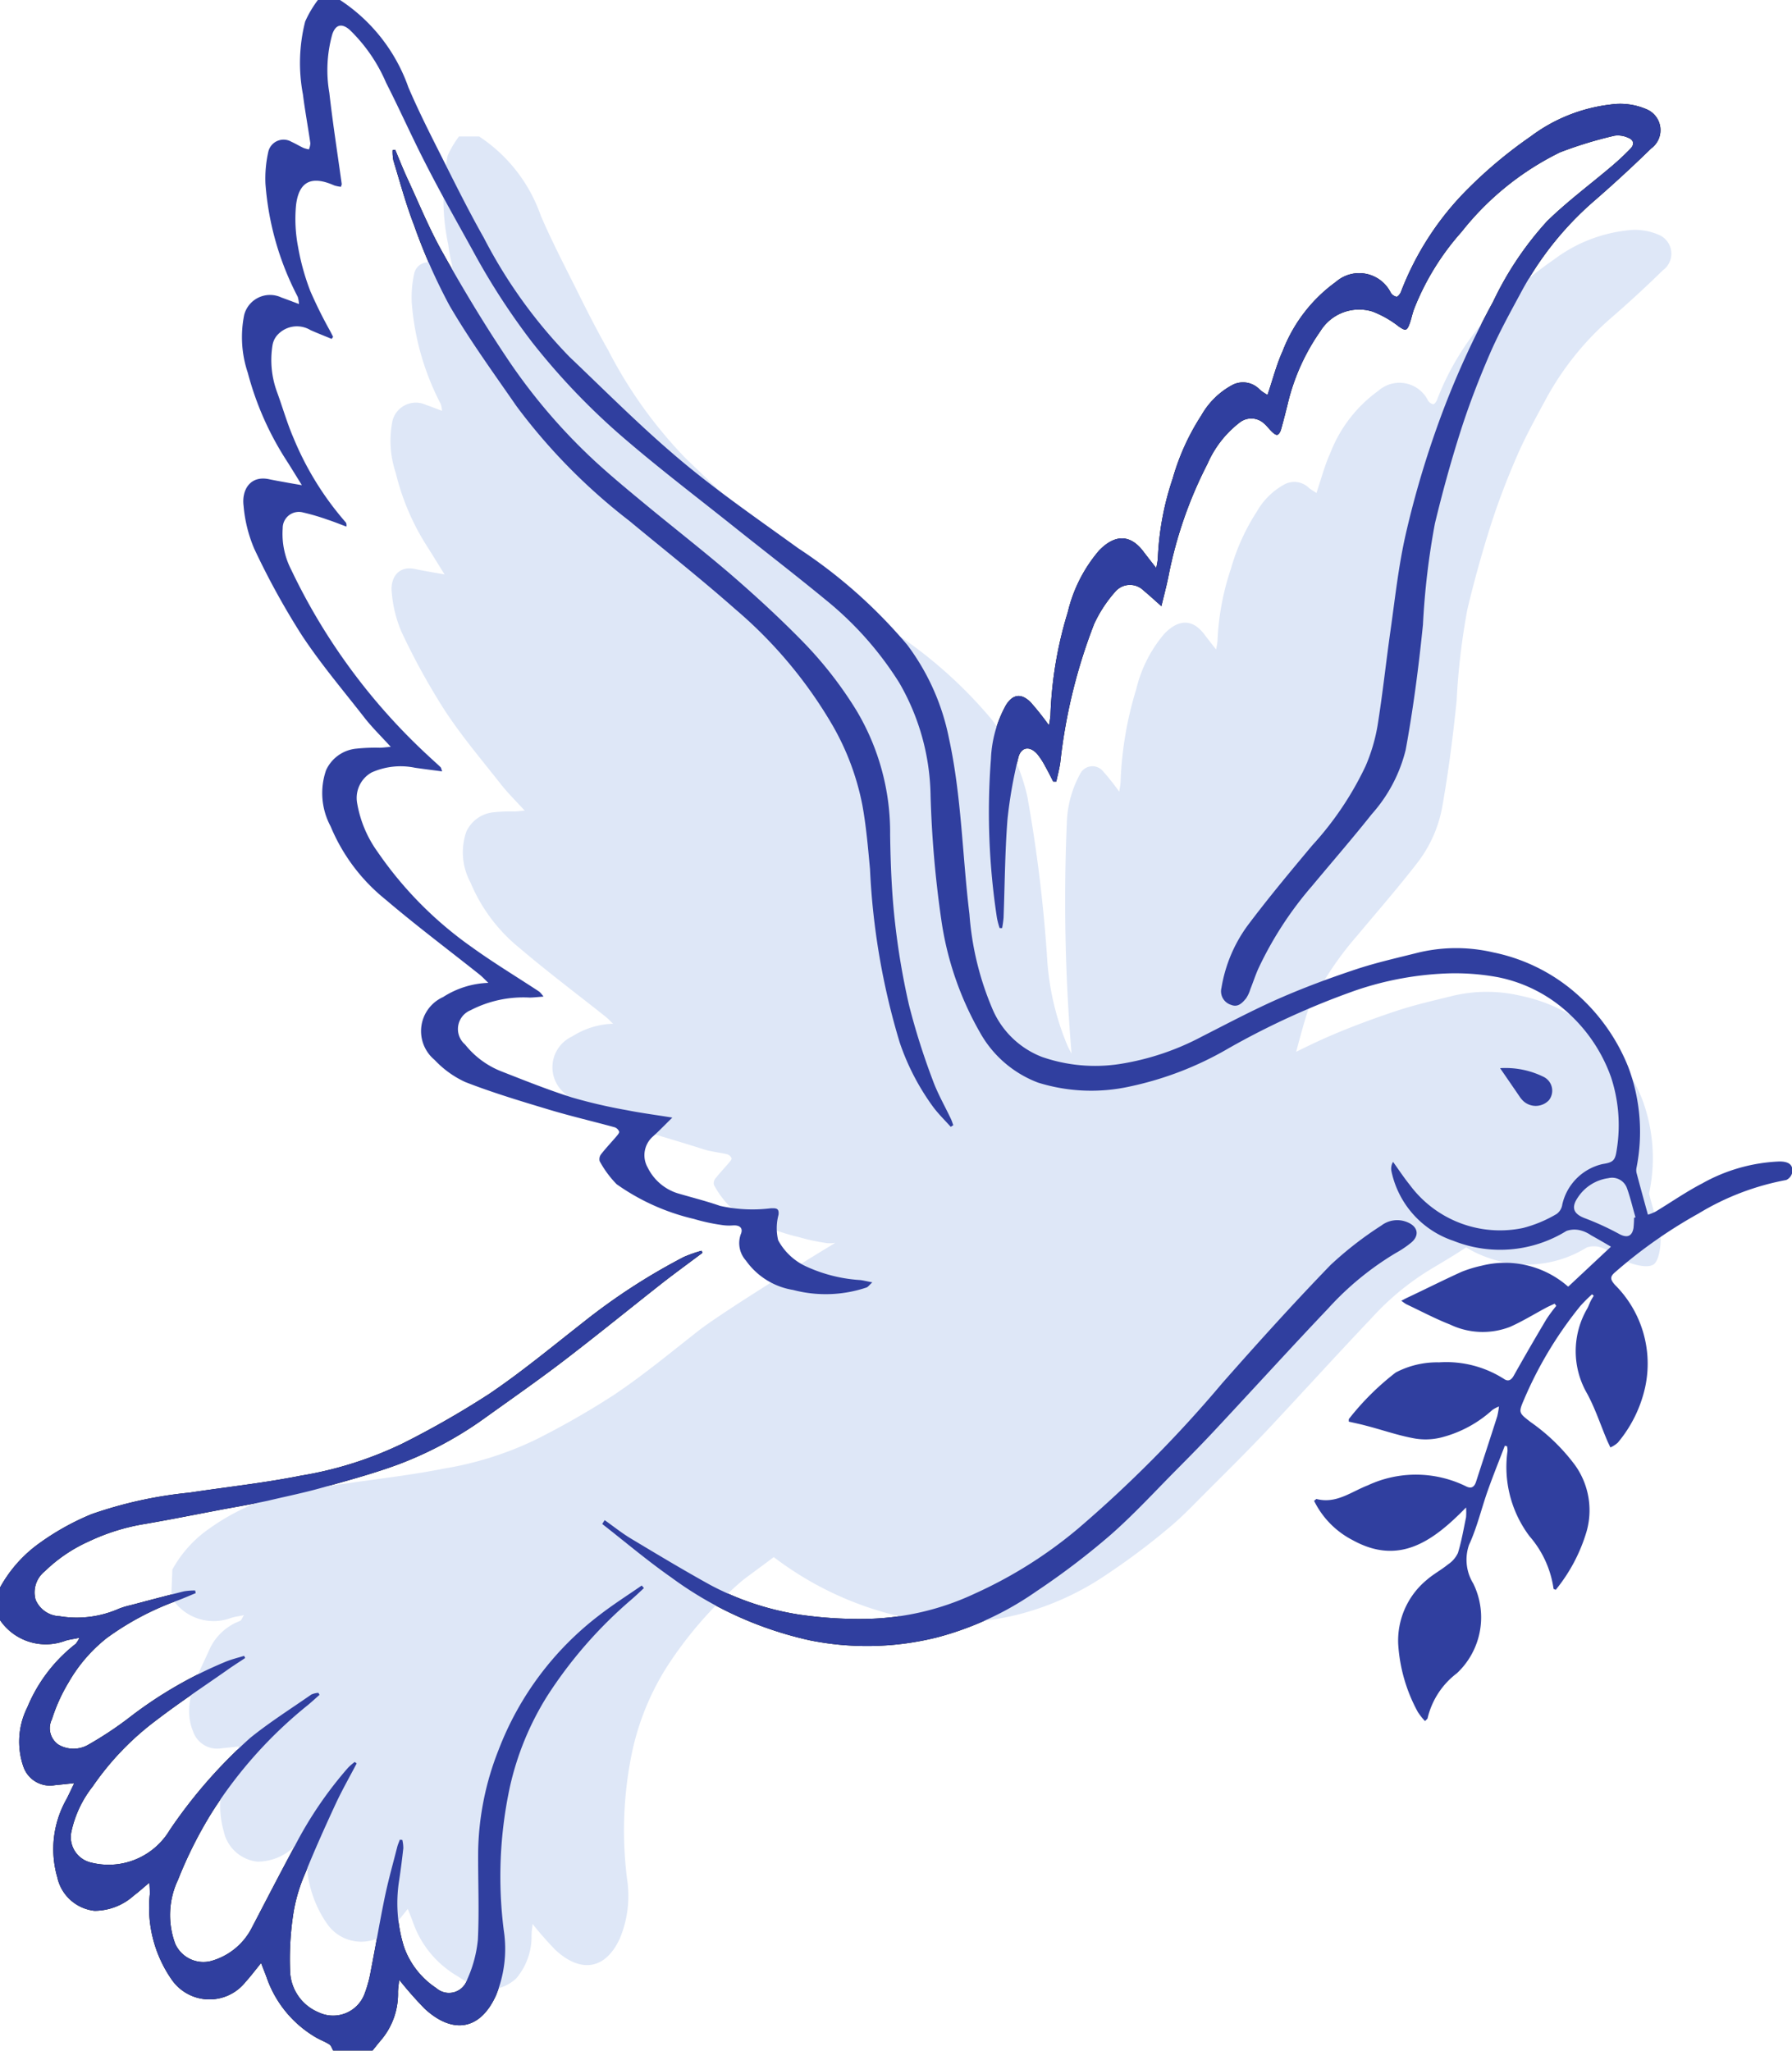
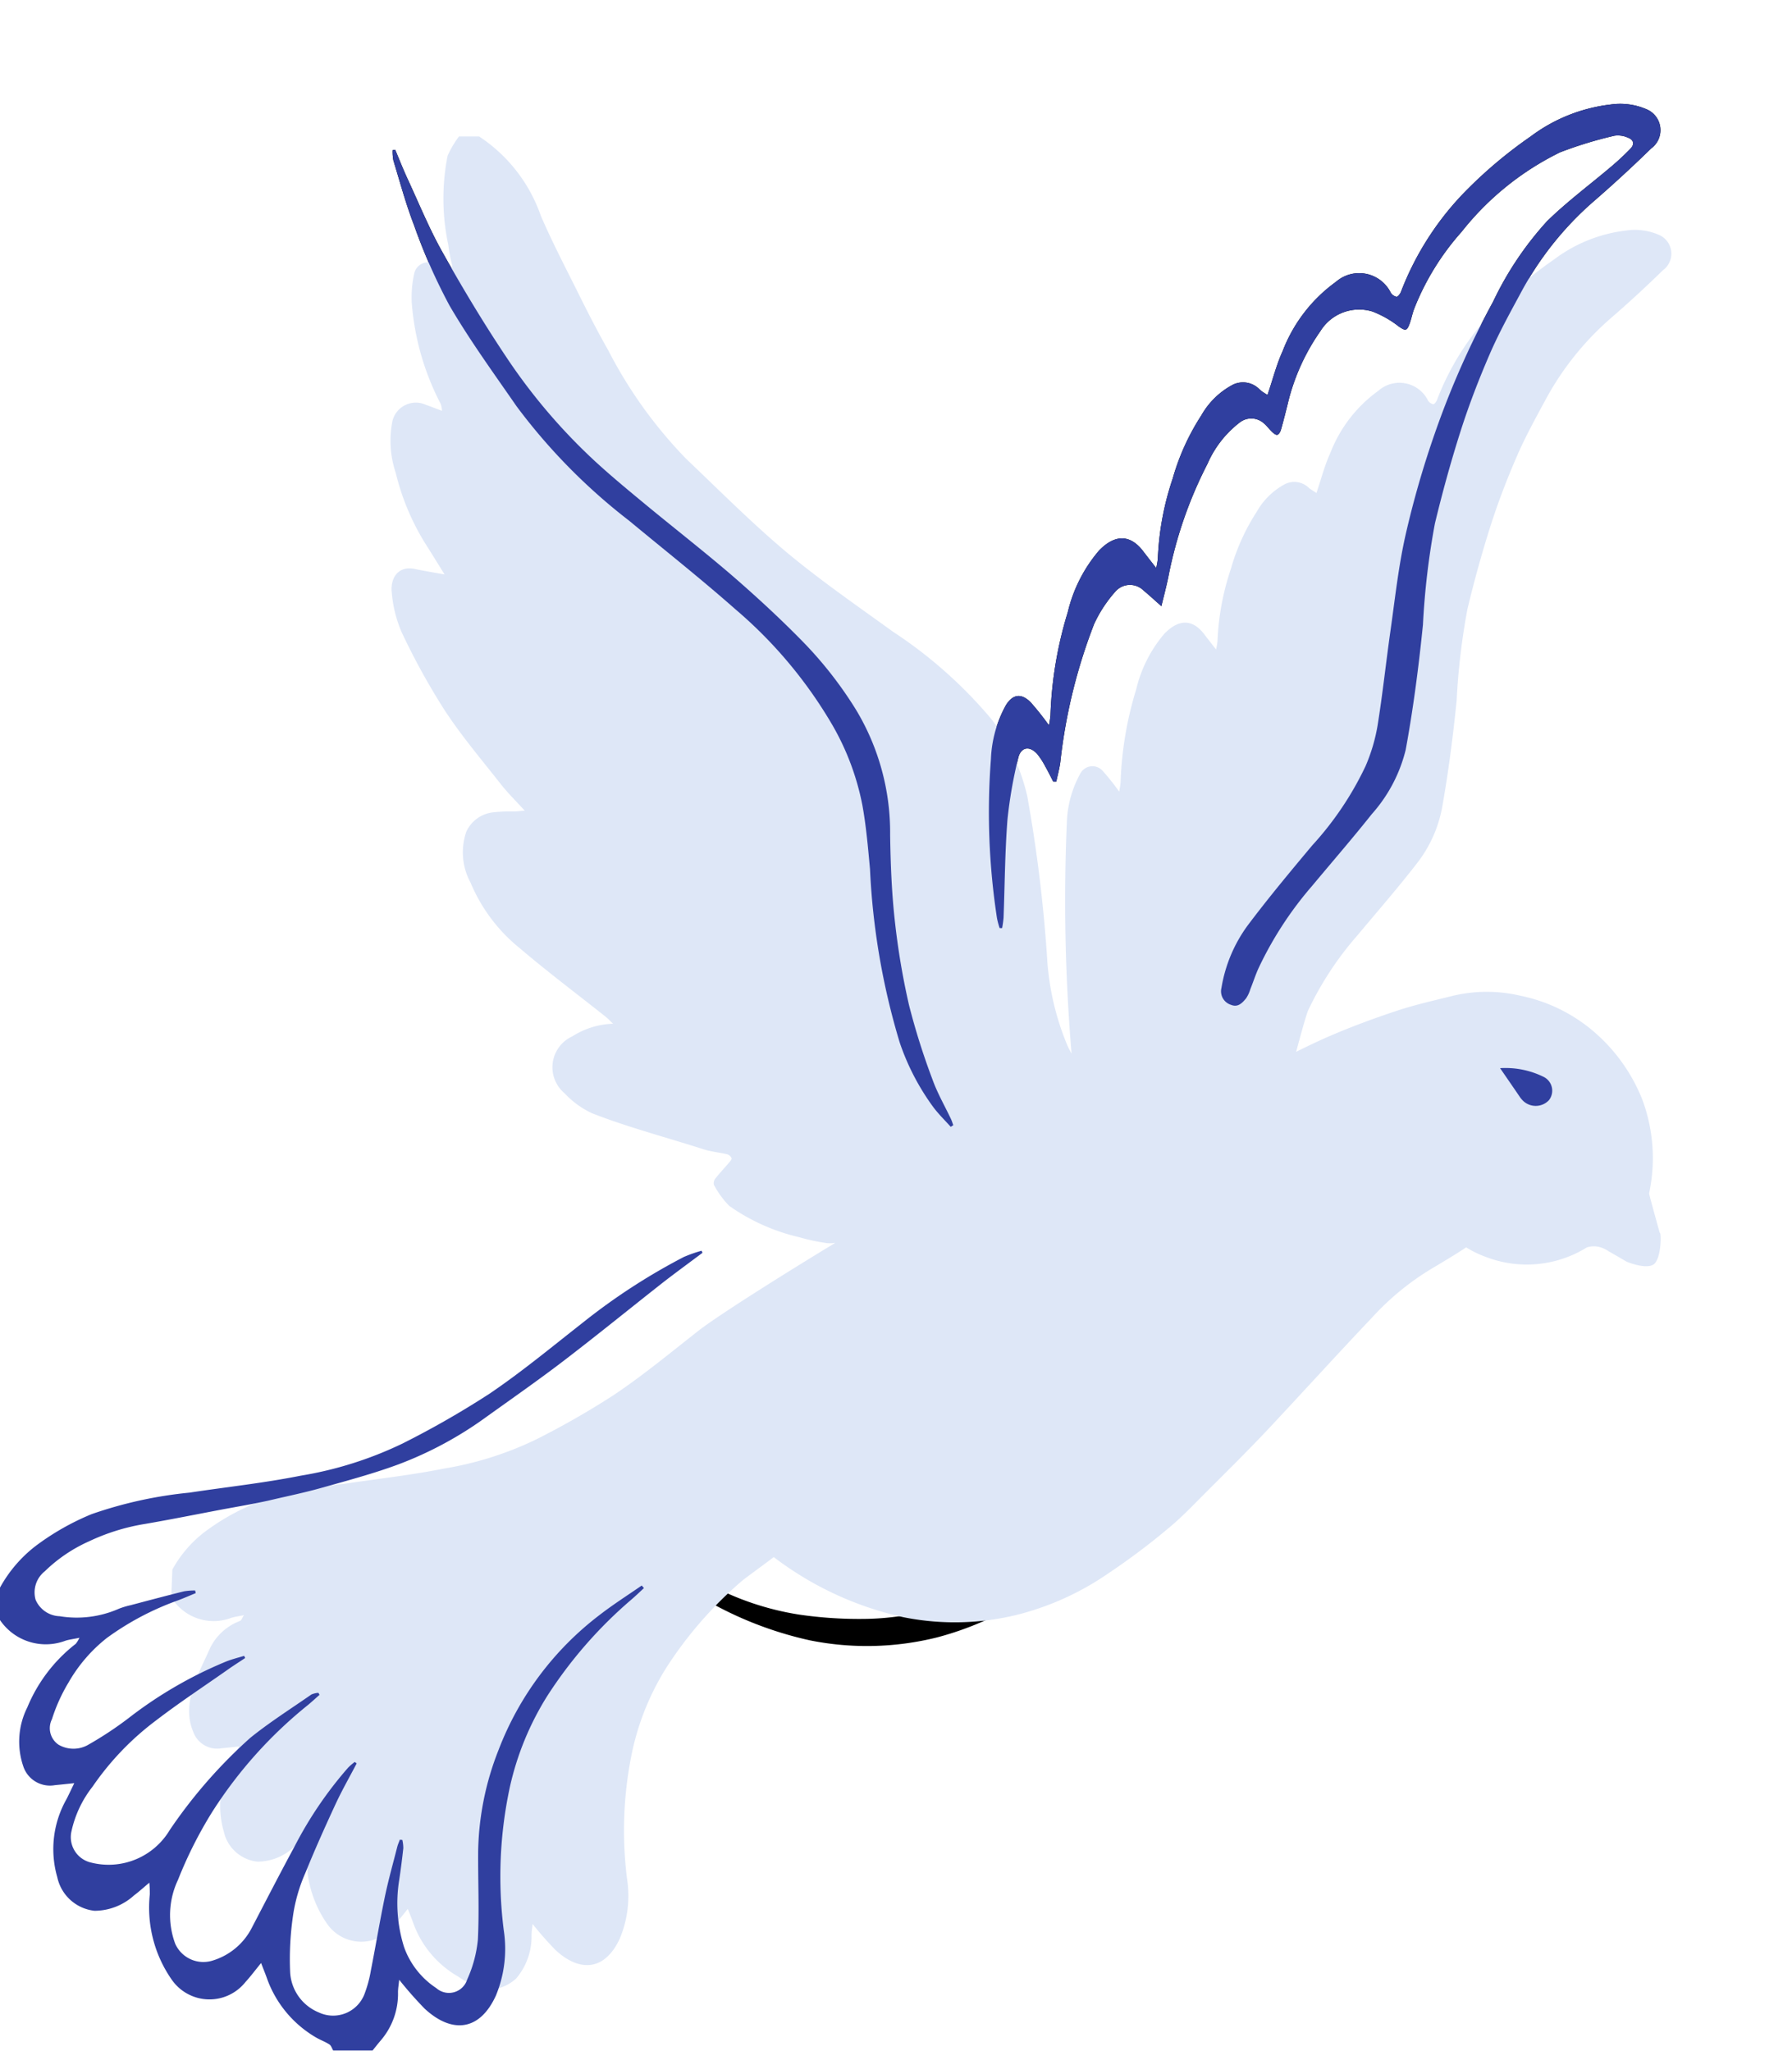
<svg xmlns="http://www.w3.org/2000/svg" id="bird1-black" width="42.273" height="48.371" viewBox="0 0 42.273 48.371">
  <g id="bird1-black-2" data-name="bird1-black">
-     <path id="Path_180" data-name="Path 180" d="M0,177.681a3.155,3.155,0,0,1,.841-.982,5.989,5.989,0,0,1,1.321-.751,9.951,9.951,0,0,1,2.308-.507c.876-.133,1.758-.227,2.625-.4a8.822,8.822,0,0,0,2.4-.758,21.442,21.442,0,0,0,2.05-1.174c.758-.513,1.466-1.1,2.187-1.665a14.605,14.605,0,0,1,2.4-1.562,3.313,3.313,0,0,1,.418-.147l.022.049c-.3.225-.6.444-.9.675-.791.621-1.57,1.256-2.368,1.867-.6.459-1.221.892-1.835,1.332a8.763,8.763,0,0,1-2.058,1.112c-.6.223-1.223.389-1.841.562-.412.116-.832.2-1.251.3-.347.075-.7.137-1.047.2-.612.116-1.223.239-1.837.345a4.934,4.934,0,0,0-1.338.414,3.591,3.591,0,0,0-1.04.705.636.636,0,0,0-.218.669.639.639,0,0,0,.569.391,2.468,2.468,0,0,0,1.4-.178,1.864,1.864,0,0,1,.269-.081c.42-.111.841-.223,1.263-.328a1.5,1.5,0,0,1,.263-.02l.014.062c-.14.058-.279.119-.421.172a6.64,6.64,0,0,0-1.678.888,3.629,3.629,0,0,0-.9,1.046,4.049,4.049,0,0,0-.393.869.471.471,0,0,0,.155.6.7.7,0,0,0,.714-.005,8.468,8.468,0,0,0,.937-.62,9.906,9.906,0,0,1,2.3-1.335c.138-.056.285-.091.428-.135l.024.051c-.149.1-.3.194-.447.3-.553.387-1.117.76-1.652,1.17a6.644,6.644,0,0,0-1.5,1.563,2.6,2.6,0,0,0-.5,1.063.615.615,0,0,0,.466.729,1.68,1.68,0,0,0,1.855-.769,11.707,11.707,0,0,1,1.9-2.174c.457-.369.957-.685,1.44-1.021a.49.49,0,0,1,.165-.04l.028.047c-.089.078-.176.159-.267.235A10.4,10.4,0,0,0,5,182.982a9.95,9.95,0,0,0-.8,1.59,1.939,1.939,0,0,0-.066,1.511.727.727,0,0,0,.845.406,1.542,1.542,0,0,0,.966-.793c.334-.64.664-1.281,1.007-1.916a9.225,9.225,0,0,1,1.261-1.853,1.612,1.612,0,0,1,.155-.134l.046.035c-.166.317-.344.629-.495.953-.25.539-.493,1.081-.716,1.631a3.916,3.916,0,0,0-.277.919,7.048,7.048,0,0,0-.081,1.437,1.089,1.089,0,0,0,.674.933.792.792,0,0,0,1.079-.433,2.944,2.944,0,0,0,.151-.558c.114-.578.21-1.16.33-1.737.082-.393.191-.779.29-1.168.015-.06.041-.118.062-.177l.06.005a.876.876,0,0,1,.023.194q-.04.37-.095.739a3.445,3.445,0,0,0,.113,1.594,1.932,1.932,0,0,0,.759.967.451.451,0,0,0,.731-.205,2.947,2.947,0,0,0,.251-.938c.035-.7,0-1.41.007-2.115a6.79,6.79,0,0,1,.478-2.351,7.253,7.253,0,0,1,2.387-3.192c.319-.247.661-.464.993-.694l.052.06c-.1.094-.2.19-.307.281a10.4,10.4,0,0,0-1.975,2.267,6.841,6.841,0,0,0-.88,2.143,10.032,10.032,0,0,0-.144,3.383A2.885,2.885,0,0,1,11.7,187.3c-.382.843-1.04.908-1.683.312a9.04,9.04,0,0,1-.6-.681c-.012.12-.028.206-.028.293a1.688,1.688,0,0,1-.4,1.13c-.069.081-.135.164-.2.246H7.86c-.029-.048-.046-.114-.088-.142-.094-.062-.2-.1-.3-.156a2.636,2.636,0,0,1-1.173-1.4c-.04-.115-.087-.227-.14-.366-.141.173-.248.317-.369.449a1.084,1.084,0,0,1-1.735-.051,2.969,2.969,0,0,1-.521-2.018,2.652,2.652,0,0,0-.011-.275c-.149.125-.251.218-.361.3a1.392,1.392,0,0,1-.932.363,1.01,1.01,0,0,1-.879-.793,2.39,2.39,0,0,1,.221-1.846c.055-.109.107-.22.18-.371-.184.019-.32.034-.457.047a.663.663,0,0,1-.74-.428,1.8,1.8,0,0,1,.089-1.406,3.668,3.668,0,0,1,1.143-1.5.709.709,0,0,0,.087-.142c-.145.03-.243.041-.334.07A1.307,1.307,0,0,1,0,178.447Q0,178.064,0,177.681Z" transform="translate(0 -140.234)" fill-rule="evenodd" />
    <path id="Path_181" data-name="Path 181" d="M140.786,20.978c.126-.371.212-.717.358-1.036a3.608,3.608,0,0,1,1.257-1.633.833.833,0,0,1,1.295.26.218.218,0,0,0,.134.092c.029,0,.081-.062.1-.105a6.927,6.927,0,0,1,1.6-2.457,10.628,10.628,0,0,1,1.464-1.219,3.882,3.882,0,0,1,1.881-.753,1.568,1.568,0,0,1,.845.108.534.534,0,0,1,.116.928q-.669.653-1.377,1.266a7.606,7.606,0,0,0-1.71,2.162c-.254.47-.513.941-.724,1.43-.254.588-.486,1.189-.681,1.8-.23.72-.431,1.45-.608,2.185a17.823,17.823,0,0,0-.283,2.392c-.1.987-.228,1.974-.407,2.949a3.547,3.547,0,0,1-.8,1.517c-.454.572-.933,1.123-1.4,1.684a8.473,8.473,0,0,0-1.276,1.96c-.071.159-.124.325-.189.486a.789.789,0,0,1-.1.215c-.089.108-.192.221-.356.153a.334.334,0,0,1-.225-.4,3.425,3.425,0,0,1,.616-1.469c.486-.647,1.005-1.27,1.525-1.891A7.553,7.553,0,0,0,143.1,29.73a4.174,4.174,0,0,0,.28-.939c.121-.748.2-1.5.307-2.253s.187-1.505.352-2.241a22.33,22.33,0,0,1,.686-2.391,20.685,20.685,0,0,1,1.385-3.132,7.709,7.709,0,0,1,1.27-1.894c.477-.467,1.018-.867,1.528-1.3.153-.13.3-.267.439-.411.1-.1.08-.208-.049-.257a.58.58,0,0,0-.327-.05,9.582,9.582,0,0,0-1.284.392,6.725,6.725,0,0,0-2.324,1.877,6.06,6.06,0,0,0-1.112,1.8c-.047.118-.069.245-.112.364-.066.179-.1.173-.256.067a2.391,2.391,0,0,0-.621-.353,1.073,1.073,0,0,0-1.229.464,4.979,4.979,0,0,0-.773,1.727c-.05.2-.1.4-.157.6-.013.046-.05.109-.086.117s-.091-.038-.126-.072c-.068-.064-.121-.143-.192-.2a.443.443,0,0,0-.555-.029,2.471,2.471,0,0,0-.773.984,9.944,9.944,0,0,0-.923,2.664c-.046.226-.106.449-.165.695-.152-.134-.283-.256-.421-.37a.455.455,0,0,0-.664.025,3.1,3.1,0,0,0-.5.761,12.858,12.858,0,0,0-.8,3.269c-.021.152-.062.3-.094.452h-.073c-.062-.12-.121-.242-.188-.359a1.7,1.7,0,0,0-.185-.286c-.185-.211-.395-.172-.455.1a10.619,10.619,0,0,0-.251,1.441c-.06.769-.063,1.543-.092,2.315a2.423,2.423,0,0,1-.034.245l-.059,0a1.913,1.913,0,0,1-.062-.233,16.463,16.463,0,0,1-.143-3.756,2.848,2.848,0,0,1,.352-1.266c.165-.269.37-.291.591-.064a6.618,6.618,0,0,1,.425.536,2.145,2.145,0,0,0,.036-.235,9.306,9.306,0,0,1,.409-2.434,3.464,3.464,0,0,1,.739-1.455c.343-.354.714-.415,1.046.027.088.116.178.23.3.387a1.5,1.5,0,0,0,.039-.221,6.726,6.726,0,0,1,.351-1.89,5.478,5.478,0,0,1,.676-1.49,1.845,1.845,0,0,1,.738-.72.544.544,0,0,1,.627.1C140.652,20.9,140.72,20.934,140.786,20.978Z" transform="translate(-110.886 -11.661)" fill-rule="evenodd" />
    <path id="Path_182" data-name="Path 182" d="M53.324,20.323c.095.224.183.45.285.671.27.582.513,1.18.826,1.738.467.833.959,1.655,1.489,2.449a13.634,13.634,0,0,0,2.117,2.492c.38.349.778.678,1.176,1.007.676.559,1.371,1.1,2.035,1.669.578.5,1.141,1.018,1.675,1.563A9.3,9.3,0,0,1,64.2,33.54a5.61,5.61,0,0,1,.8,2.944c.01.664.035,1.331.107,1.991a17.3,17.3,0,0,0,.338,2.021A16.342,16.342,0,0,0,66,42.255c.114.319.287.617.433.926.023.048.038.1.057.149l-.06.04c-.139-.155-.288-.3-.413-.467a5.621,5.621,0,0,1-.792-1.525,16.79,16.79,0,0,1-.7-4.09c-.047-.507-.09-1.017-.182-1.517a6.1,6.1,0,0,0-.7-1.869,10.582,10.582,0,0,0-2.3-2.746c-.813-.718-1.665-1.391-2.5-2.083a13.867,13.867,0,0,1-2.656-2.7c-.54-.781-1.1-1.551-1.579-2.371a13.46,13.46,0,0,1-.839-1.9c-.193-.5-.331-1.016-.487-1.527a1.068,1.068,0,0,1-.018-.242Z" transform="translate(-44.002 -16.791)" fill-rule="evenodd" />
    <path id="Path_183" data-name="Path 183" d="M81.8,172.734c.207.146.405.306.622.436.618.371,1.237.743,1.868,1.092a6.655,6.655,0,0,0,2.1.7,9.791,9.791,0,0,0,1.624.1,6.277,6.277,0,0,0,2.527-.6,10.485,10.485,0,0,0,2.422-1.525,29.558,29.558,0,0,0,3.407-3.436c.833-.945,1.677-1.88,2.553-2.785a8.374,8.374,0,0,1,1.2-.932.615.615,0,0,1,.613-.077c.247.1.293.309.092.479a2.387,2.387,0,0,1-.364.246,6.993,6.993,0,0,0-1.595,1.307c-.891.938-1.761,1.895-2.644,2.84-.3.323-.611.639-.922.952-.523.526-1.026,1.077-1.584,1.564a17.673,17.673,0,0,1-1.741,1.322A7.348,7.348,0,0,1,89.64,175.5a6.822,6.822,0,0,1-2.994.07,8.649,8.649,0,0,1-3.281-1.489c-.56-.392-1.083-.836-1.623-1.257Z" transform="translate(-67.536 -136.878)" fill-rule="evenodd" />
  </g>
  <g id="Group_603" data-name="Group 603" transform="translate(-143.816 -165.782)">
    <path id="Path_185" data-name="Path 185" d="M175.826,187.858c.481-.576.975-1.141,1.433-1.735a3.047,3.047,0,0,0,.584-1.336c.145-.822.251-1.652.335-2.482a16.092,16.092,0,0,1,.255-2.16c.16-.663.341-1.323.549-1.973.176-.551.385-1.093.615-1.624.191-.442.424-.867.654-1.292A6.868,6.868,0,0,1,181.8,173.3q.639-.552,1.243-1.143a.483.483,0,0,0-.1-.838,1.416,1.416,0,0,0-.763-.1,3.5,3.5,0,0,0-1.7.68,9.6,9.6,0,0,0-1.322,1.1,6.255,6.255,0,0,0-1.444,2.218c-.015.04-.062.1-.088.1a.2.2,0,0,1-.121-.083A.752.752,0,0,0,176.33,175a3.257,3.257,0,0,0-1.135,1.474c-.132.288-.21.6-.324.936-.059-.039-.12-.074-.175-.116a.491.491,0,0,0-.566-.094,1.666,1.666,0,0,0-.666.65,4.947,4.947,0,0,0-.61,1.345,6.073,6.073,0,0,0-.317,1.706,1.355,1.355,0,0,1-.035.2c-.11-.142-.192-.245-.271-.35-.3-.4-.635-.344-.945-.024a3.128,3.128,0,0,0-.667,1.314,8.4,8.4,0,0,0-.369,2.2,1.941,1.941,0,0,1-.033.213,5.594,5.594,0,0,0-.393-.494.323.323,0,0,0-.515.053,2.55,2.55,0,0,0-.326,1.157,43.15,43.15,0,0,0,.111,5.464q-.05-.089-.094-.182a6.31,6.31,0,0,1-.477-1.986,34.449,34.449,0,0,0-.473-3.9,4.818,4.818,0,0,0-.84-1.814,10.675,10.675,0,0,0-2.329-2.07c-.842-.609-1.7-1.2-2.5-1.866-.828-.694-1.594-1.465-2.378-2.211a10.67,10.67,0,0,1-1.84-2.563c-.227-.4-.44-.809-.645-1.222-.32-.647-.66-1.289-.946-1.954A3.683,3.683,0,0,0,155.117,169h-.473a2.333,2.333,0,0,0-.269.456,5.216,5.216,0,0,0,.016,2.1,3.717,3.717,0,0,0,.092.484.33.33,0,0,1-.029.138.7.7,0,0,1-.115-.032c-.087-.041-.17-.09-.258-.131a.333.333,0,0,0-.495.226,2.587,2.587,0,0,0-.058.666,6.176,6.176,0,0,0,.687,2.408.6.6,0,0,1,.027.157c-.148-.055-.261-.1-.374-.139a.569.569,0,0,0-.792.369,2.373,2.373,0,0,0,.075,1.232,5.685,5.685,0,0,0,.722,1.707c.142.224.256.41.43.69l-.277-.048c-.141-.026-.282-.05-.422-.08-.407-.086-.588.23-.545.567a2.973,2.973,0,0,0,.226.911,16.243,16.243,0,0,0,1.01,1.838c.4.614.881,1.181,1.336,1.76.162.207.352.392.563.624-.112.009-.174.017-.237.019a3.853,3.853,0,0,0-.49.019.79.79,0,0,0-.651.459,1.494,1.494,0,0,0,.1,1.2,3.932,3.932,0,0,0,1.167,1.552c.652.556,1.34,1.071,2.011,1.605.066.052.123.114.184.172a1.9,1.9,0,0,0-.965.3.8.8,0,0,0-.18,1.339,2.092,2.092,0,0,0,.655.475c.854.333,1.749.566,2.619.846.184.059.378.075.566.12a.159.159,0,0,1,.1.093c.008.025-.031.071-.056.1-.108.127-.224.249-.327.38a.174.174,0,0,0-.032.15,2.191,2.191,0,0,0,.358.491,4.687,4.687,0,0,0,1.645.739,4.752,4.752,0,0,0,.637.138.588.588,0,0,0,.19,0,.2.2,0,0,1,.029,0c-.96.579-2.733,1.685-3.233,2.077-.651.511-1.291,1.04-1.975,1.5a19.355,19.355,0,0,1-1.851,1.06,7.966,7.966,0,0,1-2.171.685c-.783.157-1.58.242-2.371.362a8.985,8.985,0,0,0-2.084.458,5.408,5.408,0,0,0-1.193.678,2.848,2.848,0,0,0-.757.883l-.026.652a1.168,1.168,0,0,0,1.414.488c.082-.027.17-.036.3-.064-.054.089-.058.121-.095.138a1.284,1.284,0,0,0-.7.632c-.273.621-.689,1.292-.4,1.984a.6.6,0,0,0,.668.386c.124-.012.247-.025.413-.043-.066.136-.113.236-.162.335a2.158,2.158,0,0,0-.2,1.666.912.912,0,0,0,.794.716,1.257,1.257,0,0,0,.842-.327c.1-.074.191-.159.326-.271a2.4,2.4,0,0,1,.01.249,2.681,2.681,0,0,0,.471,1.822.979.979,0,0,0,1.566.046c.11-.119.206-.249.333-.405.048.125.091.226.127.33a2.38,2.38,0,0,0,1.059,1.265,2.34,2.34,0,0,0,.662.316,1.024,1.024,0,0,0,.709-.27,1.524,1.524,0,0,0,.362-1.02c0-.078.014-.156.025-.264a8.165,8.165,0,0,0,.542.615c.58.537,1.175.479,1.519-.282a2.605,2.605,0,0,0,.168-1.39,9.058,9.058,0,0,1,.13-3.054,6.177,6.177,0,0,1,.795-1.934,9.394,9.394,0,0,1,1.783-2.047c.07-.061.5-.37.751-.562l.1.074a7.809,7.809,0,0,0,2.962,1.344,6.159,6.159,0,0,0,2.7-.063,6.634,6.634,0,0,0,2.118-.963,16.1,16.1,0,0,0,1.52-1.149c.192-.165.372-.343.55-.523.588-.594,1.192-1.18,1.765-1.793.8-.854,1.583-1.718,2.387-2.564a6.314,6.314,0,0,1,1.44-1.18c.1-.059.62-.368.792-.49a2.376,2.376,0,0,0,.438.216,2.686,2.686,0,0,0,2.406-.212.52.52,0,0,1,.309-.009.7.7,0,0,1,.211.1c.138.077.275.158.427.246,0,0,.428.179.621.069s.2-.773.153-.755c-.085-.312-.166-.6-.243-.893a.154.154,0,0,1,0-.065,3.961,3.961,0,0,0-.167-2.184,4.1,4.1,0,0,0-1.03-1.5,3.84,3.84,0,0,0-1.846-.948,3.469,3.469,0,0,0-1.584,0c-.451.113-.907.214-1.347.361-.555.185-1.105.388-1.64.623-.242.106-.481.222-.718.34.1-.378.24-.882.282-.976A7.651,7.651,0,0,1,175.826,187.858Z" transform="translate(0)" fill="#dee7f7" />
  </g>
-   <path id="Path_179" data-name="Path 179" d="M35.122,0a4.08,4.08,0,0,1,1.614,2.063c.218.509.466,1.006.715,1.5.345.686.685,1.377,1.063,2.045a11.729,11.729,0,0,0,2.021,2.809c.868.827,1.716,1.68,2.633,2.449.88.738,1.832,1.392,2.765,2.067A11.9,11.9,0,0,1,48.5,15.207a5.431,5.431,0,0,1,.985,2.2c.3,1.371.316,2.773.485,4.157a6.988,6.988,0,0,0,.528,2.2,2.087,2.087,0,0,0,1.183,1.166,3.822,3.822,0,0,0,1.821.169,6.156,6.156,0,0,0,1.952-.65c.6-.305,1.2-.624,1.813-.894.592-.26,1.2-.485,1.816-.69.488-.162.993-.274,1.492-.4a3.842,3.842,0,0,1,1.754,0,4.252,4.252,0,0,1,2.044,1.05,4.54,4.54,0,0,1,1.14,1.656,4.35,4.35,0,0,1,.193,2.372.3.3,0,0,0,0,.119c.085.322.174.643.269.989a1.045,1.045,0,0,0,.18-.072c.366-.221.718-.467,1.1-.665a4.049,4.049,0,0,1,1.82-.518c.215,0,.322.069.308.246a.257.257,0,0,1-.145.191,6.134,6.134,0,0,0-2.068.79A11.376,11.376,0,0,0,65.2,30.009c-.117.1-.123.164,0,.3a2.624,2.624,0,0,1,.708,2.42,3.059,3.059,0,0,1-.644,1.3.653.653,0,0,1-.174.112c-.027-.057-.055-.114-.08-.172-.155-.367-.28-.751-.47-1.1a1.993,1.993,0,0,1,.008-2.011c.028-.053.047-.111.074-.165s.05-.086.075-.129l-.039-.036a3.62,3.62,0,0,0-.279.279A9.224,9.224,0,0,0,63.057,33c-.138.322-.136.321.157.547a4.544,4.544,0,0,1,1.047,1.019,1.832,1.832,0,0,1,.269,1.551A3.941,3.941,0,0,1,63.8,37.5c-.029-.014-.05-.019-.051-.026a2.4,2.4,0,0,0-.567-1.239,2.714,2.714,0,0,1-.519-2.01.5.5,0,0,0-.011-.111L62.6,34.1c-.134.35-.275.7-.4,1.051-.152.428-.255.878-.445,1.288a1.071,1.071,0,0,0,.1.912,1.806,1.806,0,0,1-.387,2.117,1.865,1.865,0,0,0-.69,1.058c0,.017-.025.03-.061.07a1.517,1.517,0,0,1-.169-.214,3.818,3.818,0,0,1-.464-1.608,1.859,1.859,0,0,1,.674-1.509c.155-.136.343-.235.5-.364a.665.665,0,0,0,.235-.27c.085-.275.133-.561.192-.843a1.479,1.479,0,0,0,0-.231c-.781.8-1.578,1.375-2.672.772A2.063,2.063,0,0,1,58.1,35.4c.038-.028.05-.045.058-.043.464.12.815-.17,1.207-.321a2.679,2.679,0,0,1,2.313.019c.124.065.2.028.243-.105.166-.515.336-1.029.5-1.544a1.918,1.918,0,0,0,.04-.231.806.806,0,0,0-.152.079,2.834,2.834,0,0,1-1.209.652,1.529,1.529,0,0,1-.677.014c-.373-.071-.737-.2-1.105-.294-.133-.036-.268-.063-.4-.094,0-.033,0-.052,0-.058a6.22,6.22,0,0,1,1.107-1.1,2.1,2.1,0,0,1,1.025-.24,2.528,2.528,0,0,1,1.531.392c.094.064.166.033.227-.074q.378-.673.773-1.336a3.666,3.666,0,0,1,.232-.314l-.038-.052c-.064.03-.129.057-.191.09-.288.153-.567.327-.864.458a1.785,1.785,0,0,1-1.41-.055c-.354-.138-.692-.319-1.036-.481a1.335,1.335,0,0,1-.116-.081c.06-.031.1-.053.142-.073.426-.2.851-.415,1.281-.61a3.027,3.027,0,0,1,.477-.145,2.252,2.252,0,0,1,2.015.478c.021.016.044.029.024.016l1.006-.941c-.168-.1-.319-.186-.473-.272a.771.771,0,0,0-.234-.11.576.576,0,0,0-.342.01,2.975,2.975,0,0,1-2.665.234,2.21,2.21,0,0,1-1.465-1.647.309.309,0,0,1,.039-.216c.131.182.254.369.395.544a2.647,2.647,0,0,0,2.674,1.015,3.039,3.039,0,0,0,.79-.33.332.332,0,0,0,.133-.223,1.263,1.263,0,0,1,.949-.954c.259-.04.3-.088.336-.341a3.619,3.619,0,0,0-.136-1.711,3.732,3.732,0,0,0-.988-1.493,3.439,3.439,0,0,0-1.677-.862,5.535,5.535,0,0,0-1.122-.092,7.535,7.535,0,0,0-2.228.4,18.571,18.571,0,0,0-3,1.365,7.837,7.837,0,0,1-2.348.907,4.214,4.214,0,0,1-2.152-.094,2.633,2.633,0,0,1-1.37-1.182,7.487,7.487,0,0,1-.913-2.659,25.419,25.419,0,0,1-.253-2.927,5.462,5.462,0,0,0-.739-2.664,7.925,7.925,0,0,0-1.726-1.948c-.719-.592-1.457-1.16-2.185-1.741-.832-.664-1.681-1.31-2.489-2A16.116,16.116,0,0,1,39.652,8.07a16.174,16.174,0,0,1-1.385-2.136c-.371-.673-.751-1.341-1.1-2.023-.334-.646-.629-1.313-.959-1.961A3.817,3.817,0,0,0,35.346.7c-.186-.158-.329-.121-.407.111a3.136,3.136,0,0,0-.069,1.378c.081.719.194,1.435.292,2.152,0,.012-.006.025-.018.065a.743.743,0,0,1-.16-.033c-.531-.235-.833-.1-.9.471a3.489,3.489,0,0,0,.048.978,5.54,5.54,0,0,0,.289,1.043,10.563,10.563,0,0,0,.47.947l.068.133-.034.049c-.166-.069-.334-.134-.5-.208a.621.621,0,0,0-.8.139.481.481,0,0,0-.095.215,2.185,2.185,0,0,0,.1,1.09c.136.37.243.752.4,1.113a7.17,7.17,0,0,0,1.22,1.97c.017.018.03.04.023.108-.147-.054-.292-.114-.441-.162a5.07,5.07,0,0,0-.577-.17.381.381,0,0,0-.485.373,1.842,1.842,0,0,0,.2.975,14.4,14.4,0,0,0,3.244,4.4c.092.087.188.17.279.258.017.017.019.048.039.1-.226-.03-.434-.056-.642-.086a1.671,1.671,0,0,0-1.024.112.688.688,0,0,0-.341.717,2.761,2.761,0,0,0,.484,1.156,8.915,8.915,0,0,0,2.223,2.247c.514.371,1.06.7,1.59,1.049a.717.717,0,0,1,.1.117c-.136.01-.229.021-.323.023a2.709,2.709,0,0,0-1.4.3.479.479,0,0,0-.127.807,2.052,2.052,0,0,0,.865.637c.547.214,1.094.434,1.654.611a12.207,12.207,0,0,0,1.293.3c.339.068.683.112,1.077.176-.168.164-.307.31-.456.444a.588.588,0,0,0-.123.738,1.183,1.183,0,0,0,.693.6c.337.1.68.184,1.012.3a3.518,3.518,0,0,0,1.2.057c.105,0,.2-.015.179.154a1.217,1.217,0,0,0-.008.6,1.428,1.428,0,0,0,.662.619,3.574,3.574,0,0,0,1.277.32c.076.01.152.029.282.054-.074.065-.1.111-.144.124a3.024,3.024,0,0,1-1.726.055,1.693,1.693,0,0,1-1.112-.693.617.617,0,0,1-.122-.619c.064-.144-.02-.221-.184-.21a1.126,1.126,0,0,1-.277-.012,4.435,4.435,0,0,1-.645-.141,5.191,5.191,0,0,1-1.822-.819,2.427,2.427,0,0,1-.4-.543.192.192,0,0,1,.035-.166c.114-.146.242-.28.362-.421.028-.033.071-.084.062-.111a.178.178,0,0,0-.1-.1c-.516-.142-1.039-.263-1.551-.417-.665-.2-1.332-.4-1.979-.652A2.317,2.317,0,0,1,37.353,25a.881.881,0,0,1,.2-1.482,2.1,2.1,0,0,1,1.068-.335c-.068-.064-.132-.133-.2-.19-.743-.591-1.505-1.162-2.228-1.778A4.354,4.354,0,0,1,34.9,19.491a1.655,1.655,0,0,1-.107-1.324.875.875,0,0,1,.721-.509,4.266,4.266,0,0,1,.543-.021c.069,0,.138-.011.262-.021-.233-.256-.444-.461-.623-.691-.5-.642-1.033-1.269-1.48-1.949a17.992,17.992,0,0,1-1.119-2.036,3.293,3.293,0,0,1-.25-1.009c-.048-.372.153-.722.6-.628.155.033.312.059.468.088l.307.053c-.135-.218-.237-.384-.341-.549a7.173,7.173,0,0,1-.934-2.1,2.638,2.638,0,0,1-.085-1.37.63.63,0,0,1,.877-.408c.125.045.25.092.414.154A.667.667,0,0,0,34.124,7a6.84,6.84,0,0,1-.761-2.667,2.866,2.866,0,0,1,.064-.738.369.369,0,0,1,.548-.251c.1.045.189.1.285.145a.774.774,0,0,0,.128.035.43.43,0,0,0,.034-.145c-.055-.385-.127-.768-.175-1.153A3.972,3.972,0,0,1,34.3.507,2.585,2.585,0,0,1,34.6,0C34.773,0,34.948,0,35.122,0ZM65.648,28.725l.034-.012c-.067-.228-.12-.462-.2-.684a.372.372,0,0,0-.437-.24,1.027,1.027,0,0,0-.723.456c-.166.243-.1.392.175.493a6.512,6.512,0,0,1,.81.373c.174.092.294.054.328-.147A2.387,2.387,0,0,0,65.648,28.725Z" transform="translate(-27.101)" fill="#303f9f" fill-rule="evenodd" />
  <path id="Path_180-2" data-name="Path 180" d="M0,177.681a3.155,3.155,0,0,1,.841-.982,5.989,5.989,0,0,1,1.321-.751,9.951,9.951,0,0,1,2.308-.507c.876-.133,1.758-.227,2.625-.4a8.822,8.822,0,0,0,2.4-.758,21.442,21.442,0,0,0,2.05-1.174c.758-.513,1.466-1.1,2.187-1.665a14.605,14.605,0,0,1,2.4-1.562,3.313,3.313,0,0,1,.418-.147l.022.049c-.3.225-.6.444-.9.675-.791.621-1.57,1.256-2.368,1.867-.6.459-1.221.892-1.835,1.332a8.763,8.763,0,0,1-2.058,1.112c-.6.223-1.223.389-1.841.562-.412.116-.832.2-1.251.3-.347.075-.7.137-1.047.2-.612.116-1.223.239-1.837.345a4.934,4.934,0,0,0-1.338.414,3.591,3.591,0,0,0-1.04.705.636.636,0,0,0-.218.669.639.639,0,0,0,.569.391,2.468,2.468,0,0,0,1.4-.178,1.864,1.864,0,0,1,.269-.081c.42-.111.841-.223,1.263-.328a1.5,1.5,0,0,1,.263-.02l.014.062c-.14.058-.279.119-.421.172a6.64,6.64,0,0,0-1.678.888,3.629,3.629,0,0,0-.9,1.046,4.049,4.049,0,0,0-.393.869.471.471,0,0,0,.155.6.7.7,0,0,0,.714-.005,8.468,8.468,0,0,0,.937-.62,9.906,9.906,0,0,1,2.3-1.335c.138-.056.285-.091.428-.135l.024.051c-.149.1-.3.194-.447.3-.553.387-1.117.76-1.652,1.17a6.644,6.644,0,0,0-1.5,1.563,2.6,2.6,0,0,0-.5,1.063.615.615,0,0,0,.466.729,1.68,1.68,0,0,0,1.855-.769,11.707,11.707,0,0,1,1.9-2.174c.457-.369.957-.685,1.44-1.021a.49.49,0,0,1,.165-.04l.028.047c-.089.078-.176.159-.267.235A10.4,10.4,0,0,0,5,182.982a9.95,9.95,0,0,0-.8,1.59,1.939,1.939,0,0,0-.066,1.511.727.727,0,0,0,.845.406,1.542,1.542,0,0,0,.966-.793c.334-.64.664-1.281,1.007-1.916a9.225,9.225,0,0,1,1.261-1.853,1.612,1.612,0,0,1,.155-.134l.046.035c-.166.317-.344.629-.495.953-.25.539-.493,1.081-.716,1.631a3.916,3.916,0,0,0-.277.919,7.048,7.048,0,0,0-.081,1.437,1.089,1.089,0,0,0,.674.933.792.792,0,0,0,1.079-.433,2.944,2.944,0,0,0,.151-.558c.114-.578.21-1.16.33-1.737.082-.393.191-.779.29-1.168.015-.06.041-.118.062-.177l.06.005a.876.876,0,0,1,.023.194q-.04.37-.095.739a3.445,3.445,0,0,0,.113,1.594,1.932,1.932,0,0,0,.759.967.451.451,0,0,0,.731-.205,2.947,2.947,0,0,0,.251-.938c.035-.7,0-1.41.007-2.115a6.79,6.79,0,0,1,.478-2.351,7.253,7.253,0,0,1,2.387-3.192c.319-.247.661-.464.993-.694l.052.06c-.1.094-.2.19-.307.281a10.4,10.4,0,0,0-1.975,2.267,6.841,6.841,0,0,0-.88,2.143,10.032,10.032,0,0,0-.144,3.383A2.885,2.885,0,0,1,11.7,187.3c-.382.843-1.04.908-1.683.312a9.04,9.04,0,0,1-.6-.681c-.012.12-.028.206-.028.293a1.688,1.688,0,0,1-.4,1.13c-.069.081-.135.164-.2.246H7.86c-.029-.048-.046-.114-.088-.142-.094-.062-.2-.1-.3-.156a2.636,2.636,0,0,1-1.173-1.4c-.04-.115-.087-.227-.14-.366-.141.173-.248.317-.369.449a1.084,1.084,0,0,1-1.735-.051,2.969,2.969,0,0,1-.521-2.018,2.652,2.652,0,0,0-.011-.275c-.149.125-.251.218-.361.3a1.392,1.392,0,0,1-.932.363,1.01,1.01,0,0,1-.879-.793,2.39,2.39,0,0,1,.221-1.846c.055-.109.107-.22.18-.371-.184.019-.32.034-.457.047a.663.663,0,0,1-.74-.428,1.8,1.8,0,0,1,.089-1.406,3.668,3.668,0,0,1,1.143-1.5.709.709,0,0,0,.087-.142c-.145.03-.243.041-.334.07A1.307,1.307,0,0,1,0,178.447Q0,178.064,0,177.681Z" transform="translate(0 -140.234)" fill="#303f9f" fill-rule="evenodd" />
  <path id="Path_181-2" data-name="Path 181" d="M140.786,20.978c.126-.371.212-.717.358-1.036a3.608,3.608,0,0,1,1.257-1.633.833.833,0,0,1,1.295.26.218.218,0,0,0,.134.092c.029,0,.081-.062.1-.105a6.927,6.927,0,0,1,1.6-2.457,10.628,10.628,0,0,1,1.464-1.219,3.882,3.882,0,0,1,1.881-.753,1.568,1.568,0,0,1,.845.108.534.534,0,0,1,.116.928q-.669.653-1.377,1.266a7.606,7.606,0,0,0-1.71,2.162c-.254.47-.513.941-.724,1.43-.254.588-.486,1.189-.681,1.8-.23.72-.431,1.45-.608,2.185a17.823,17.823,0,0,0-.283,2.392c-.1.987-.228,1.974-.407,2.949a3.547,3.547,0,0,1-.8,1.517c-.454.572-.933,1.123-1.4,1.684a8.473,8.473,0,0,0-1.276,1.96c-.071.159-.124.325-.189.486a.789.789,0,0,1-.1.215c-.089.108-.192.221-.356.153a.334.334,0,0,1-.225-.4,3.425,3.425,0,0,1,.616-1.469c.486-.647,1.005-1.27,1.525-1.891A7.553,7.553,0,0,0,143.1,29.73a4.174,4.174,0,0,0,.28-.939c.121-.748.2-1.5.307-2.253s.187-1.505.352-2.241a22.33,22.33,0,0,1,.686-2.391,20.685,20.685,0,0,1,1.385-3.132,7.709,7.709,0,0,1,1.27-1.894c.477-.467,1.018-.867,1.528-1.3.153-.13.3-.267.439-.411.1-.1.08-.208-.049-.257a.58.58,0,0,0-.327-.05,9.582,9.582,0,0,0-1.284.392,6.725,6.725,0,0,0-2.324,1.877,6.06,6.06,0,0,0-1.112,1.8c-.047.118-.069.245-.112.364-.066.179-.1.173-.256.067a2.391,2.391,0,0,0-.621-.353,1.073,1.073,0,0,0-1.229.464,4.979,4.979,0,0,0-.773,1.727c-.05.2-.1.4-.157.6-.013.046-.05.109-.086.117s-.091-.038-.126-.072c-.068-.064-.121-.143-.192-.2a.443.443,0,0,0-.555-.029,2.471,2.471,0,0,0-.773.984,9.944,9.944,0,0,0-.923,2.664c-.046.226-.106.449-.165.695-.152-.134-.283-.256-.421-.37a.455.455,0,0,0-.664.025,3.1,3.1,0,0,0-.5.761,12.858,12.858,0,0,0-.8,3.269c-.021.152-.062.3-.094.452h-.073c-.062-.12-.121-.242-.188-.359a1.7,1.7,0,0,0-.185-.286c-.185-.211-.395-.172-.455.1a10.619,10.619,0,0,0-.251,1.441c-.06.769-.063,1.543-.092,2.315a2.423,2.423,0,0,1-.034.245l-.059,0a1.913,1.913,0,0,1-.062-.233,16.463,16.463,0,0,1-.143-3.756,2.848,2.848,0,0,1,.352-1.266c.165-.269.37-.291.591-.064a6.618,6.618,0,0,1,.425.536,2.145,2.145,0,0,0,.036-.235,9.306,9.306,0,0,1,.409-2.434,3.464,3.464,0,0,1,.739-1.455c.343-.354.714-.415,1.046.027.088.116.178.23.3.387a1.5,1.5,0,0,0,.039-.221,6.726,6.726,0,0,1,.351-1.89,5.478,5.478,0,0,1,.676-1.49,1.845,1.845,0,0,1,.738-.72.544.544,0,0,1,.627.1C140.652,20.9,140.72,20.934,140.786,20.978Z" transform="translate(-110.886 -11.661)" fill="#303f9f" fill-rule="evenodd" />
  <path id="Path_182-2" data-name="Path 182" d="M53.324,20.323c.095.224.183.45.285.671.27.582.513,1.18.826,1.738.467.833.959,1.655,1.489,2.449a13.634,13.634,0,0,0,2.117,2.492c.38.349.778.678,1.176,1.007.676.559,1.371,1.1,2.035,1.669.578.5,1.141,1.018,1.675,1.563A9.3,9.3,0,0,1,64.2,33.54a5.61,5.61,0,0,1,.8,2.944c.01.664.035,1.331.107,1.991a17.3,17.3,0,0,0,.338,2.021A16.342,16.342,0,0,0,66,42.255c.114.319.287.617.433.926.023.048.038.1.057.149l-.06.04c-.139-.155-.288-.3-.413-.467a5.621,5.621,0,0,1-.792-1.525,16.79,16.79,0,0,1-.7-4.09c-.047-.507-.09-1.017-.182-1.517a6.1,6.1,0,0,0-.7-1.869,10.582,10.582,0,0,0-2.3-2.746c-.813-.718-1.665-1.391-2.5-2.083a13.867,13.867,0,0,1-2.656-2.7c-.54-.781-1.1-1.551-1.579-2.371a13.46,13.46,0,0,1-.839-1.9c-.193-.5-.331-1.016-.487-1.527a1.068,1.068,0,0,1-.018-.242Z" transform="translate(-44.002 -16.791)" fill="#303f9f" fill-rule="evenodd" />
-   <path id="Path_183-2" data-name="Path 183" d="M81.8,172.734c.207.146.405.306.622.436.618.371,1.237.743,1.868,1.092a6.655,6.655,0,0,0,2.1.7,9.791,9.791,0,0,0,1.624.1,6.277,6.277,0,0,0,2.527-.6,10.485,10.485,0,0,0,2.422-1.525,29.558,29.558,0,0,0,3.407-3.436c.833-.945,1.677-1.88,2.553-2.785a8.374,8.374,0,0,1,1.2-.932.615.615,0,0,1,.613-.077c.247.1.293.309.092.479a2.387,2.387,0,0,1-.364.246,6.993,6.993,0,0,0-1.595,1.307c-.891.938-1.761,1.895-2.644,2.84-.3.323-.611.639-.922.952-.523.526-1.026,1.077-1.584,1.564a17.673,17.673,0,0,1-1.741,1.322A7.348,7.348,0,0,1,89.64,175.5a6.822,6.822,0,0,1-2.994.07,8.649,8.649,0,0,1-3.281-1.489c-.56-.392-1.083-.836-1.623-1.257Z" transform="translate(-67.536 -136.878)" fill="#303f9f" fill-rule="evenodd" />
  <path id="Path_184" data-name="Path 184" d="M203.614,144.972a2.03,2.03,0,0,1,1.032.208.363.363,0,0,1,.117.551.43.43,0,0,1-.609.009.6.6,0,0,1-.065-.076C203.937,145.441,203.784,145.219,203.614,144.972Z" transform="translate(-168.227 -119.777)" fill="#303f9f" fill-rule="evenodd" />
</svg>